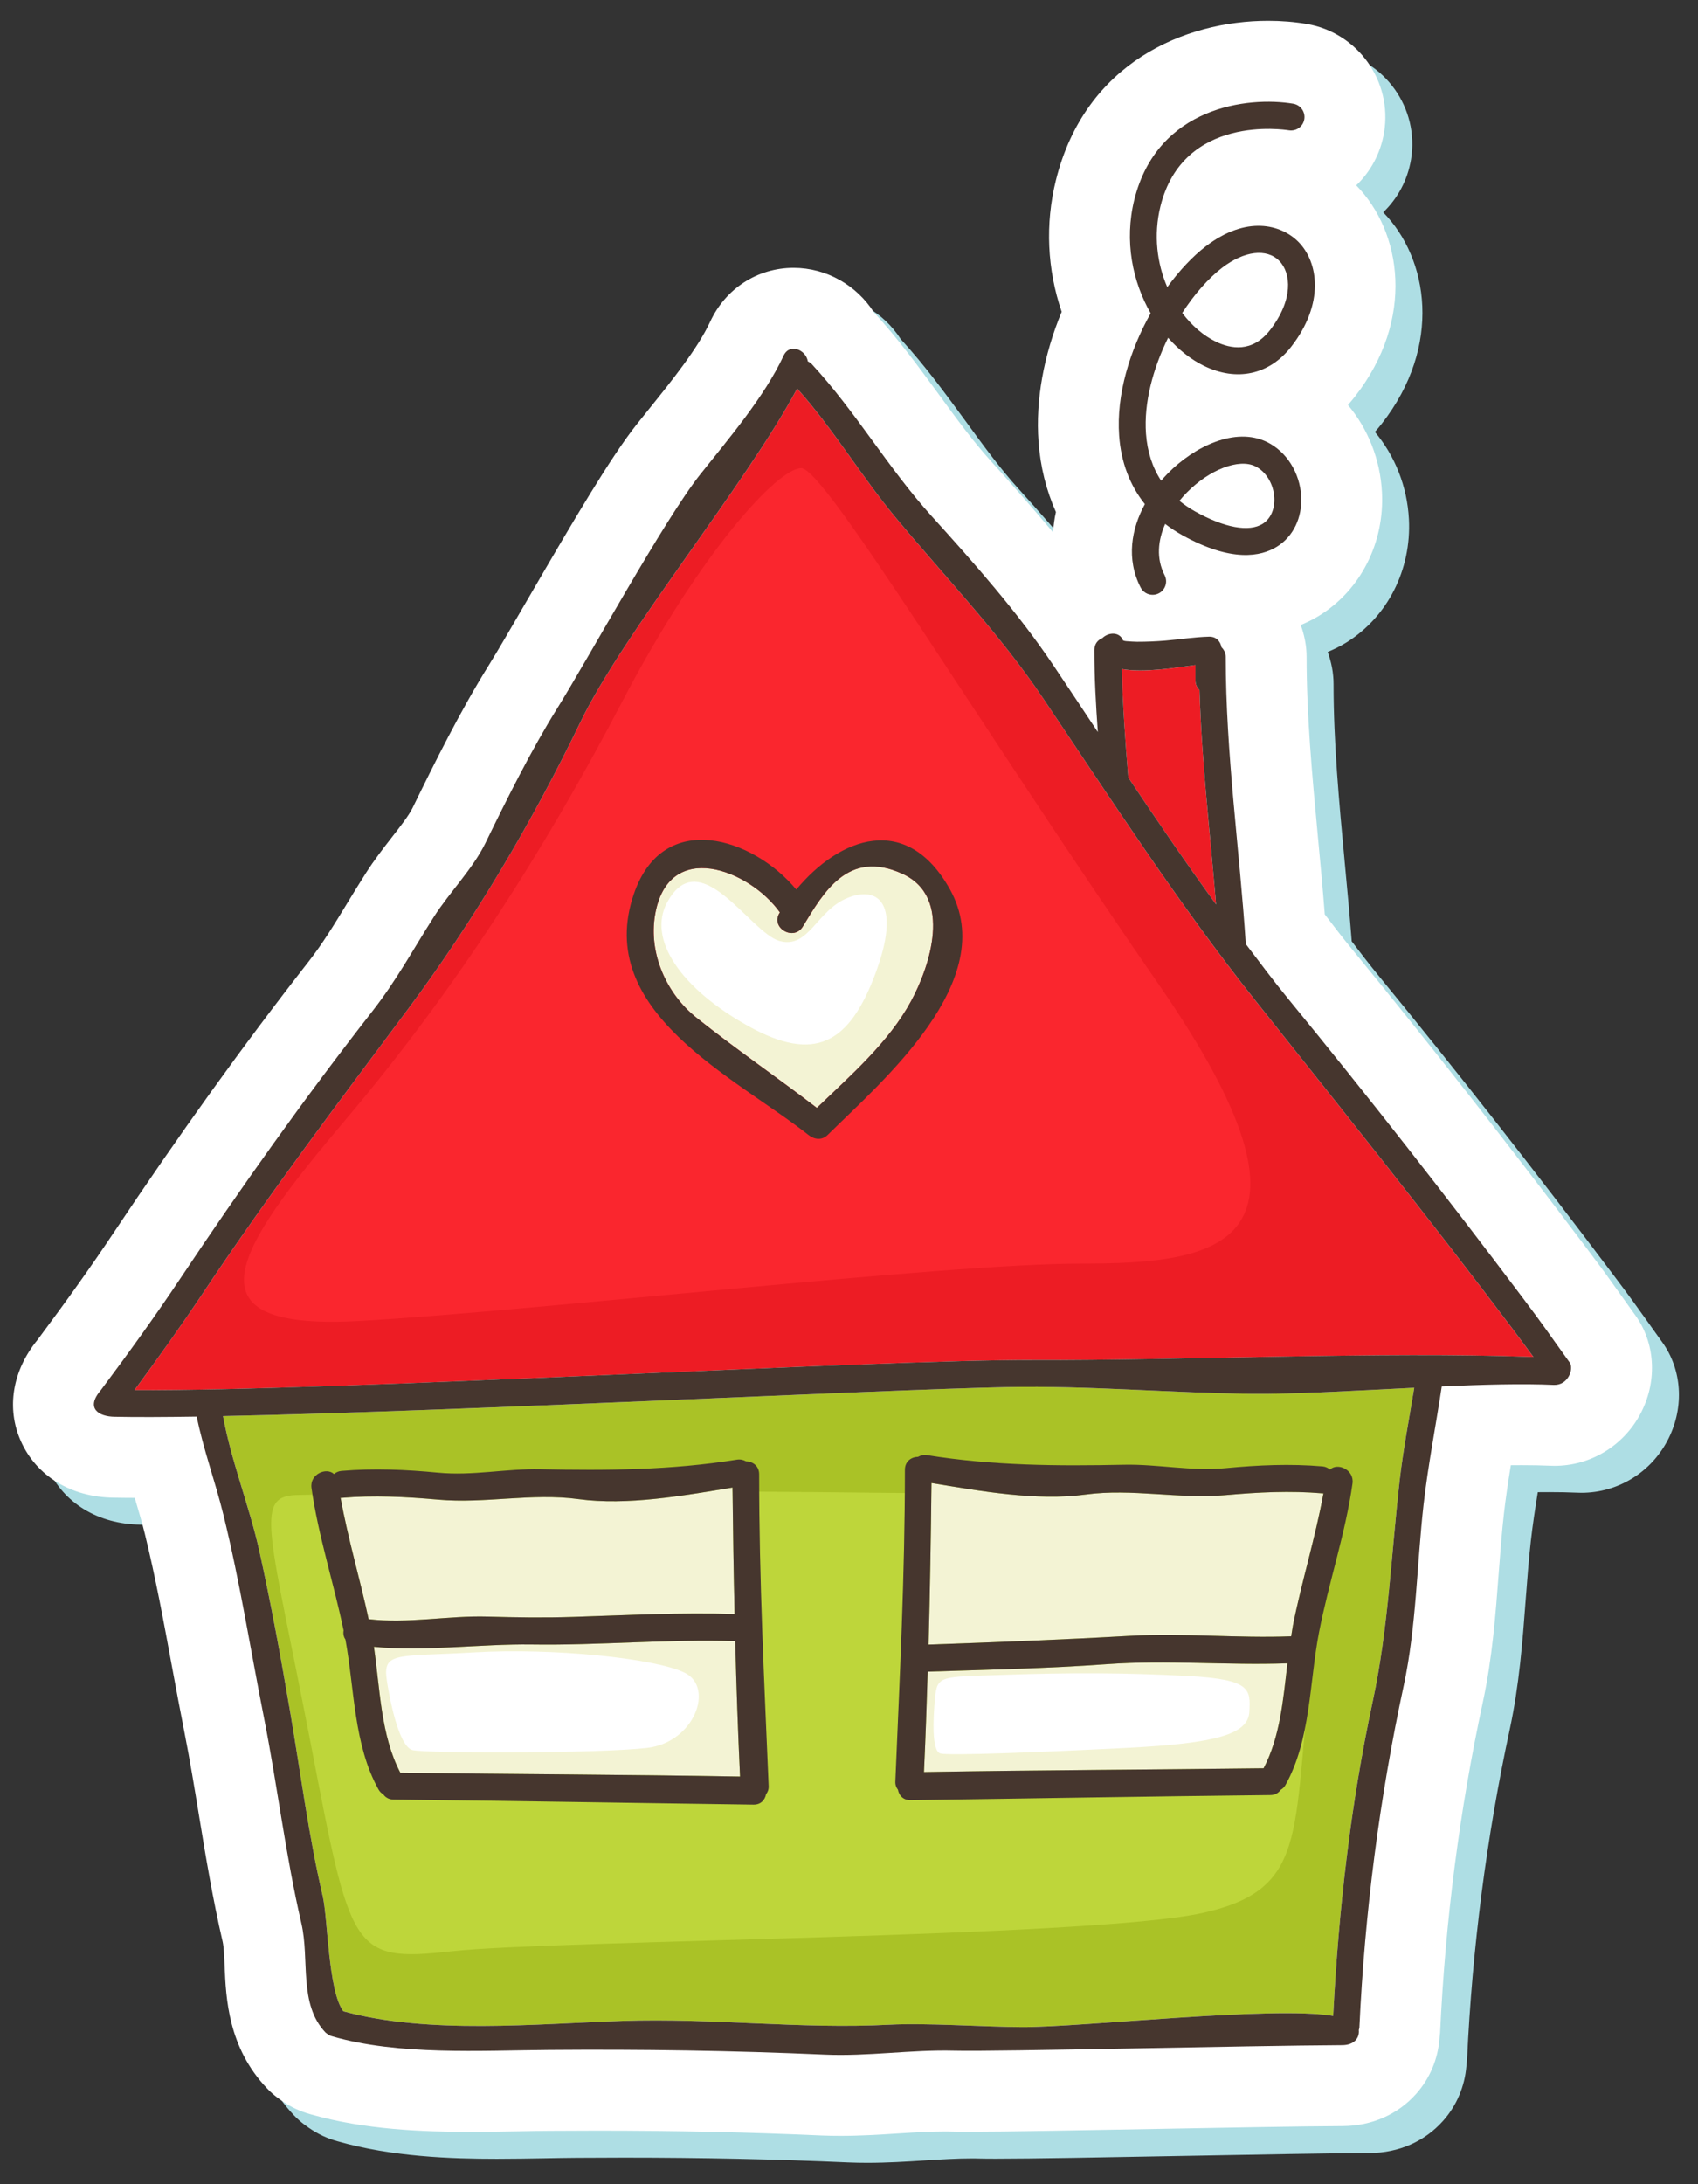
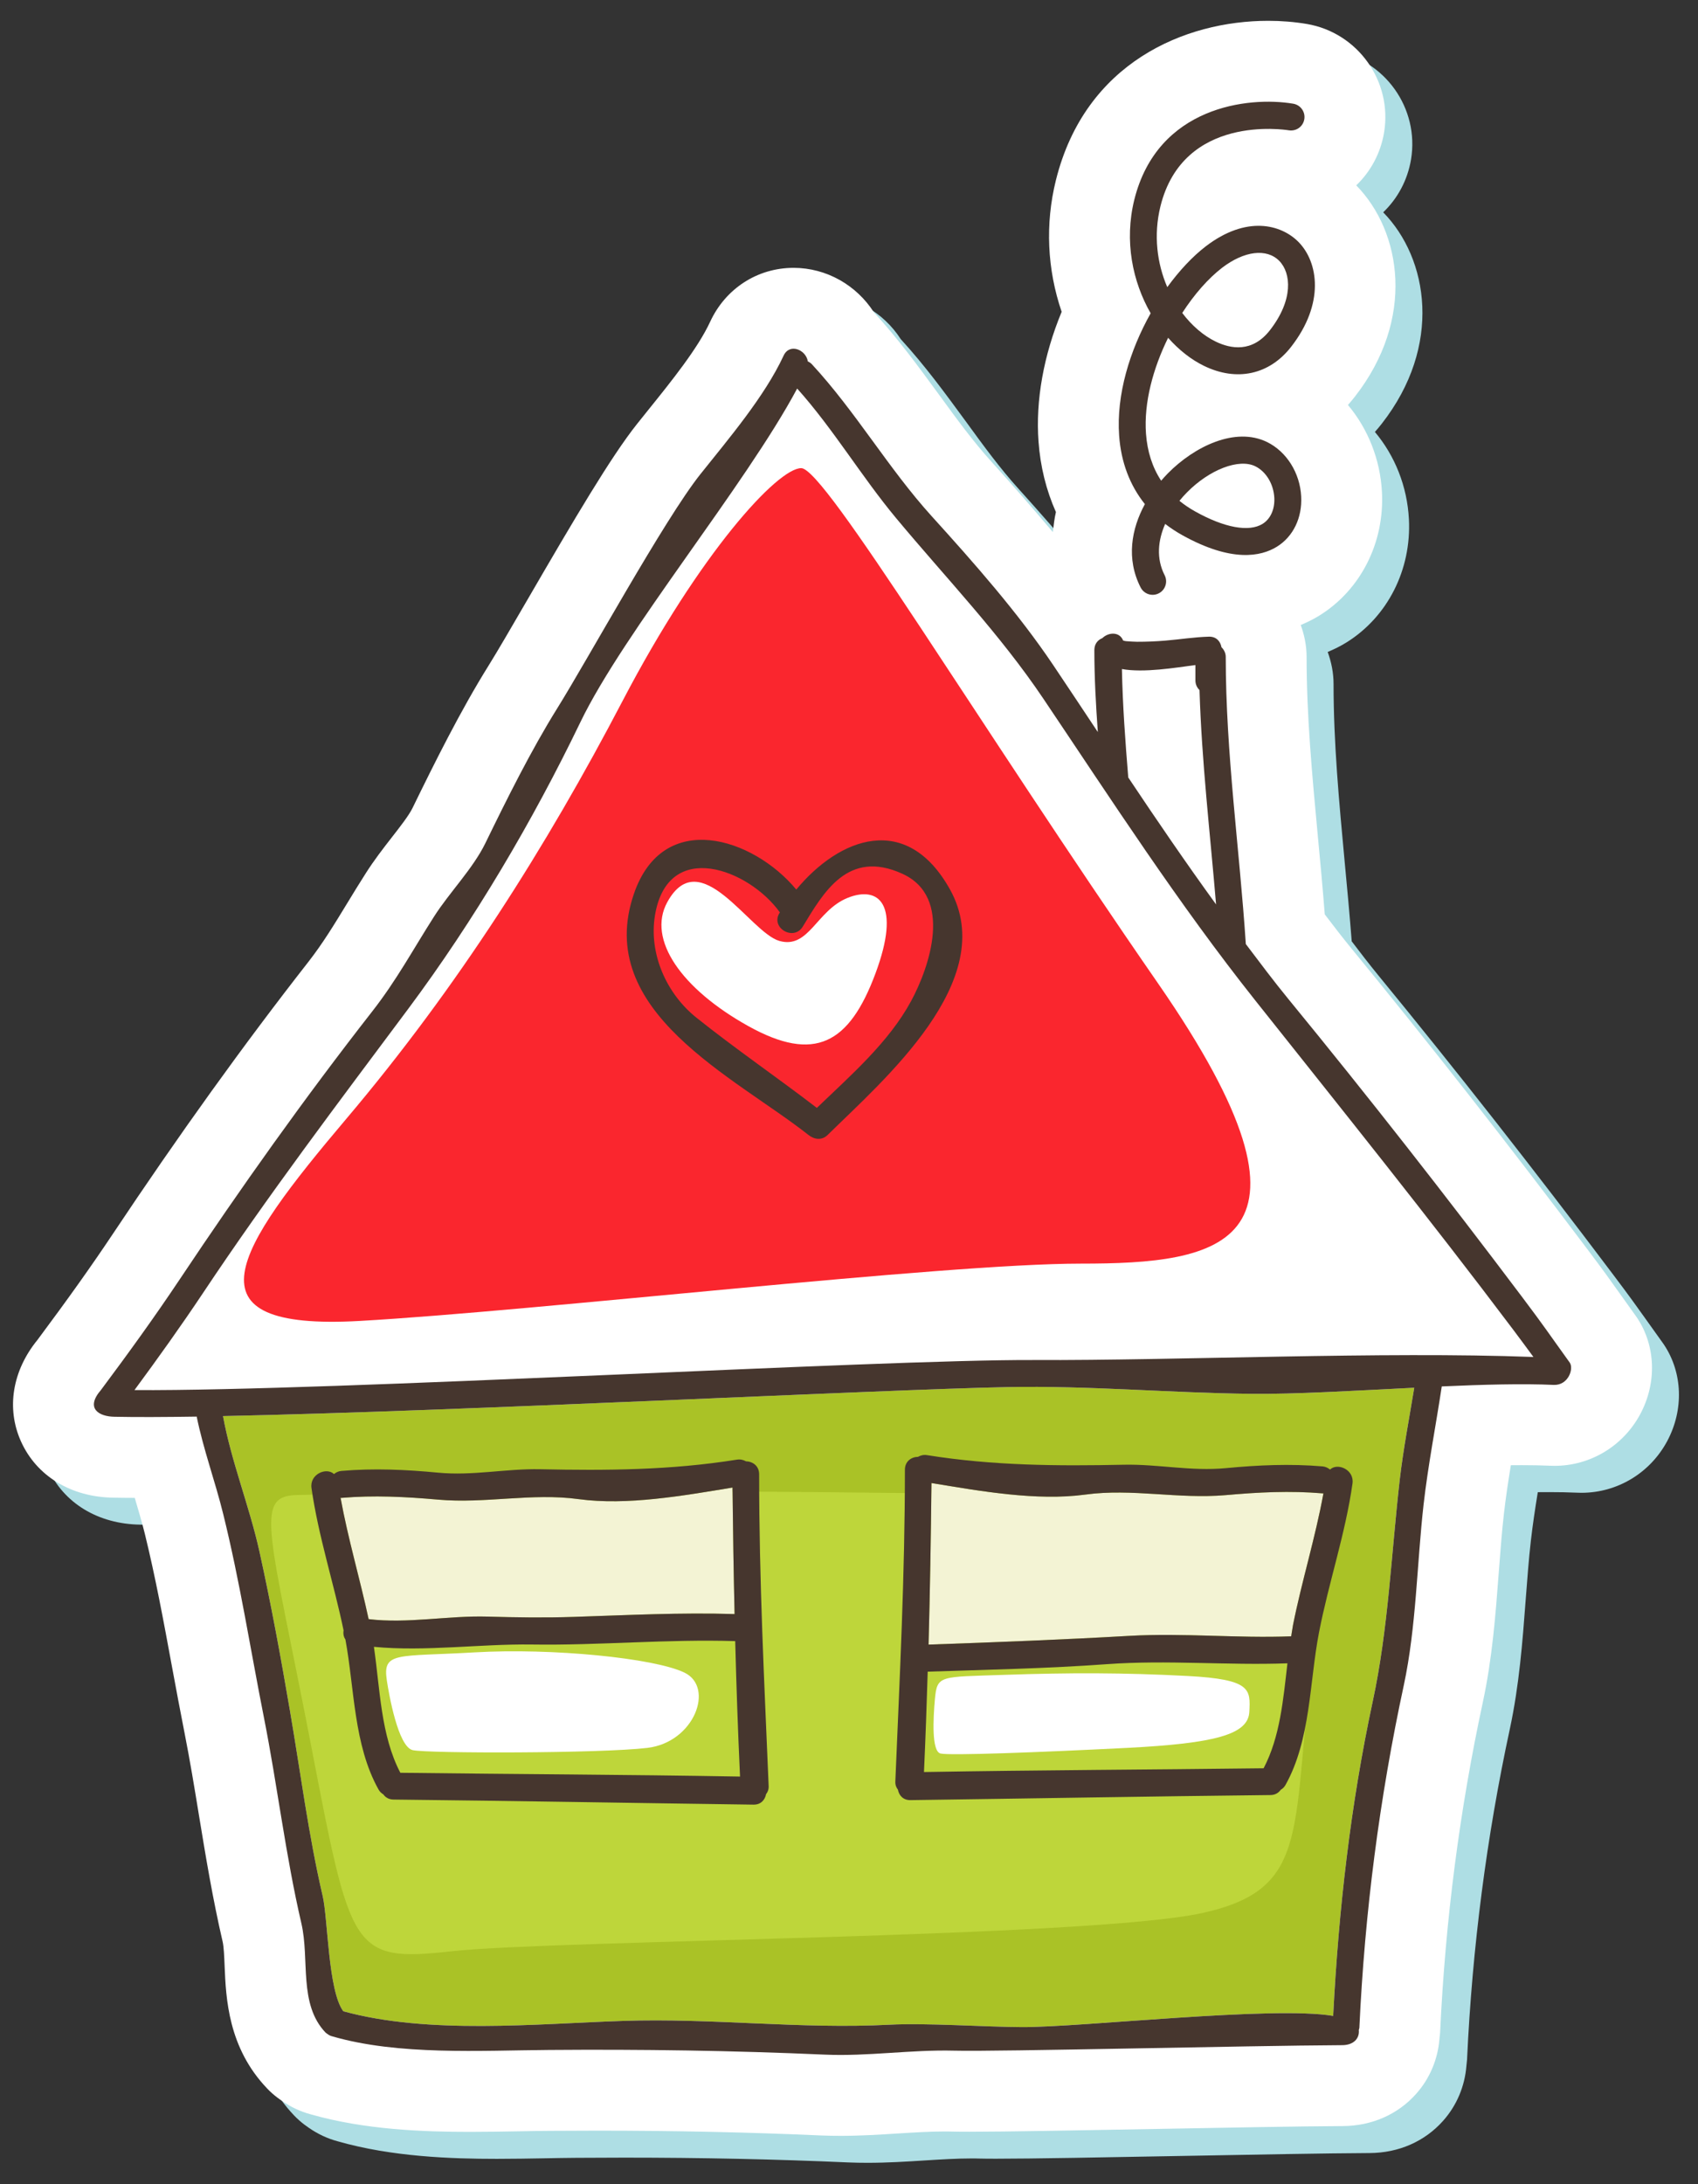
<svg xmlns="http://www.w3.org/2000/svg" width="63px" height="81px" viewBox="0 0 63 81">
  <rect x="0" y="0" width="63" height="81" fill="#333333" stroke="none" />
  <title>Group 25@1x</title>
  <desc>Created with Sketch.</desc>
  <g id="Page-1" stroke="none" stroke-width="1" fill="none" fill-rule="evenodd">
    <g id="Group-25" transform="translate(0.483, 0.772)">
      <path d="M19.746,79.267 C20.143,79.26 20.529,79.252 20.907,79.25 C21.499,79.246 22.088,79.243 22.677,79.243 C25.562,79.243 28.282,79.301 30.986,79.421 C31.225,79.431 31.462,79.435 31.699,79.435 C32.436,79.435 33.14,79.392 33.816,79.348 C34.433,79.31 35.012,79.273 35.561,79.273 C35.654,79.273 35.749,79.273 35.842,79.277 C35.996,79.281 36.207,79.283 36.47,79.283 C37.808,79.283 40.518,79.233 43.386,79.18 C46.036,79.131 48.778,79.08 50.335,79.073 C51.412,79.068 52.382,78.642 53.062,77.875 C53.566,77.309 53.865,76.593 53.924,75.843 C53.934,75.766 53.941,75.69 53.948,75.611 C54.141,71.452 54.674,67.343 55.534,63.354 C55.883,61.731 56.007,60.115 56.124,58.552 C56.183,57.788 56.236,57.065 56.316,56.365 C56.383,55.773 56.474,55.177 56.573,54.565 C56.713,54.564 56.849,54.563 56.978,54.563 C57.353,54.563 57.707,54.569 58.034,54.584 C58.078,54.585 58.149,54.588 58.194,54.588 C59.524,54.588 60.74,53.854 61.374,52.672 C61.996,51.51 61.949,50.139 61.257,49.098 C61.235,49.068 61.216,49.038 61.194,49.008 C60.927,48.637 60.739,48.372 60.581,48.15 C60.224,47.647 59.999,47.333 59.386,46.519 C56.403,42.562 53.544,38.918 50.641,35.38 C50.315,34.981 49.995,34.567 49.669,34.137 C49.592,33.158 49.503,32.184 49.412,31.236 C49.198,28.943 48.995,26.776 48.995,24.588 C48.995,24.183 48.915,23.784 48.778,23.406 C49.018,23.305 49.254,23.19 49.475,23.052 C51.003,22.102 51.887,20.352 51.791,18.483 C51.728,17.264 51.272,16.131 50.529,15.246 C50.618,15.147 50.703,15.043 50.786,14.938 C53.041,12.051 52.518,8.817 50.837,7.102 C51.368,6.593 51.74,5.916 51.87,5.141 C52.184,3.247 50.9,1.443 49.011,1.118 C48.544,1.039 48.062,1 47.569,1 C44.474,1 40.778,2.552 39.694,6.909 C39.29,8.535 39.37,10.22 39.907,11.791 C39.239,13.406 38.936,15.075 39.049,16.604 C39.115,17.529 39.335,18.411 39.694,19.217 C39.636,19.464 39.61,19.713 39.581,19.96 C38.828,19.065 38.062,18.19 37.308,17.356 C36.625,16.604 36.003,15.752 35.345,14.848 C34.607,13.842 33.849,12.801 32.934,11.801 C32.298,10.81 31.186,10.161 29.96,10.161 C28.621,10.161 27.436,10.927 26.865,12.161 C26.412,13.141 25.44,14.35 24.581,15.416 L24.153,15.95 C23.186,17.164 21.808,19.505 20.103,22.44 C19.525,23.434 18.981,24.372 18.643,24.914 C17.61,26.569 16.647,28.504 15.824,30.19 C15.69,30.467 15.361,30.887 15.045,31.293 C14.74,31.684 14.397,32.127 14.091,32.608 C13.849,32.986 13.624,33.356 13.4,33.723 C12.915,34.519 12.496,35.208 11.966,35.889 C9.544,38.985 7.165,42.295 4.69,46.008 C3.924,47.156 3.041,48.398 1.911,49.913 C0.975,51.056 0.744,52.456 1.295,53.681 C1.874,54.97 3.157,55.75 4.731,55.769 C4.963,55.773 5.228,55.777 5.517,55.777 C5.654,56.24 5.785,56.68 5.891,57.109 C6.287,58.722 6.588,60.348 6.904,62.069 C7.056,62.883 7.206,63.7 7.368,64.514 C7.566,65.519 7.731,66.519 7.904,67.579 C8.153,69.092 8.411,70.656 8.778,72.236 C8.82,72.421 8.837,72.777 8.85,73.122 C8.9,74.334 8.978,76.164 10.431,77.681 C10.545,77.802 10.673,77.914 10.806,78.016 C10.871,78.065 10.931,78.106 10.978,78.139 C11.311,78.369 11.67,78.538 12.049,78.638 C14.056,79.213 16.254,79.288 17.952,79.288 C18.559,79.288 19.161,79.277 19.746,79.267" id="Fill-34" fill="#AEDEE4" />
      <path d="M18.746,78.267 C19.143,78.26 19.529,78.252 19.907,78.25 C20.499,78.246 21.088,78.243 21.677,78.243 C24.562,78.243 27.282,78.301 29.986,78.421 C30.225,78.431 30.462,78.435 30.699,78.435 C31.436,78.435 32.14,78.392 32.816,78.348 C33.433,78.31 34.012,78.273 34.561,78.273 C34.654,78.273 34.749,78.273 34.842,78.277 C34.996,78.281 35.207,78.283 35.47,78.283 C36.808,78.283 39.518,78.233 42.386,78.18 C45.036,78.131 47.778,78.08 49.335,78.073 C50.412,78.068 51.382,77.642 52.062,76.875 C52.566,76.309 52.865,75.593 52.924,74.843 C52.934,74.766 52.941,74.69 52.948,74.611 C53.141,70.452 53.674,66.343 54.534,62.354 C54.883,60.731 55.007,59.115 55.124,57.552 C55.183,56.788 55.236,56.065 55.316,55.365 C55.383,54.773 55.474,54.177 55.573,53.565 C55.713,53.564 55.849,53.563 55.978,53.563 C56.353,53.563 56.707,53.569 57.034,53.584 C57.078,53.585 57.149,53.588 57.194,53.588 C58.524,53.588 59.74,52.854 60.374,51.672 C60.996,50.51 60.949,49.139 60.257,48.098 C60.235,48.068 60.216,48.038 60.194,48.008 C59.927,47.637 59.739,47.372 59.581,47.15 C59.224,46.647 58.999,46.333 58.386,45.519 C55.403,41.562 52.544,37.918 49.641,34.38 C49.315,33.981 48.995,33.567 48.669,33.137 C48.592,32.158 48.503,31.184 48.412,30.236 C48.198,27.943 47.995,25.776 47.995,23.588 C47.995,23.183 47.915,22.784 47.778,22.406 C48.018,22.305 48.254,22.19 48.475,22.052 C50.003,21.102 50.887,19.352 50.791,17.483 C50.728,16.264 50.272,15.131 49.529,14.246 C49.618,14.147 49.703,14.043 49.786,13.938 C52.041,11.051 51.518,7.817 49.837,6.102 C50.368,5.593 50.74,4.916 50.87,4.141 C51.184,2.247 49.9,0.443 48.011,0.118 C47.544,0.039 47.062,2.13162821e-14 46.569,2.13162821e-14 C43.474,2.13162821e-14 39.778,1.552 38.694,5.909 C38.29,7.535 38.37,9.22 38.907,10.791 C38.239,12.406 37.936,14.075 38.049,15.604 C38.115,16.529 38.335,17.411 38.694,18.217 C38.636,18.464 38.61,18.713 38.581,18.96 C37.828,18.065 37.062,17.19 36.308,16.356 C35.625,15.604 35.003,14.752 34.345,13.848 C33.607,12.842 32.849,11.801 31.934,10.801 C31.298,9.81 30.186,9.161 28.96,9.161 C27.621,9.161 26.436,9.927 25.865,11.161 C25.412,12.141 24.44,13.35 23.581,14.416 L23.153,14.95 C22.186,16.164 20.808,18.505 19.103,21.44 C18.525,22.434 17.981,23.372 17.643,23.914 C16.61,25.569 15.647,27.504 14.824,29.19 C14.69,29.467 14.361,29.887 14.045,30.293 C13.74,30.684 13.397,31.127 13.091,31.608 C12.849,31.986 12.624,32.356 12.4,32.723 C11.915,33.519 11.496,34.208 10.966,34.889 C8.544,37.985 6.165,41.295 3.69,45.008 C2.924,46.156 2.041,47.398 0.911,48.913 C-0.025,50.056 -0.256,51.456 0.295,52.681 C0.874,53.97 2.157,54.75 3.731,54.769 C3.963,54.773 4.228,54.777 4.517,54.777 C4.654,55.24 4.785,55.68 4.891,56.109 C5.287,57.722 5.587,59.348 5.904,61.069 C6.056,61.883 6.206,62.7 6.368,63.514 C6.566,64.519 6.731,65.519 6.904,66.579 C7.153,68.092 7.411,69.656 7.778,71.236 C7.82,71.421 7.837,71.777 7.85,72.122 C7.9,73.334 7.978,75.164 9.431,76.681 C9.545,76.802 9.673,76.914 9.806,77.016 C9.871,77.065 9.931,77.106 9.978,77.139 C10.311,77.369 10.67,77.538 11.049,77.638 C13.056,78.213 15.254,78.288 16.952,78.288 C17.559,78.288 18.161,78.277 18.746,78.267" id="Fill-90" fill="#FFFFFF" />
      <path d="M36.89,50.668 C32.124,50.762 16.461,51.568 7.79,51.743 C8.099,53.431 8.778,55.113 9.14,56.752 C9.574,58.713 9.936,60.685 10.274,62.666 C10.668,64.968 10.959,67.266 11.489,69.541 C11.686,70.385 11.687,73.047 12.252,73.814 C15.404,74.684 19.407,74.28 22.619,74.173 C25.944,74.06 29.206,74.485 32.519,74.314 C33.899,74.243 36.043,74.397 37.432,74.401 C39.649,74.412 46.764,73.607 48.981,73.987 C49.182,70.068 49.623,66.163 50.449,62.324 C51.028,59.639 51.139,56.817 51.453,54.089 C51.584,52.949 51.805,51.822 51.989,50.692 C49.782,50.801 47.539,50.938 45.944,50.918 C42.923,50.885 39.914,50.609 36.89,50.668" id="Fill-706" fill="#AAC226" />
-       <path d="M46.086,36.325 C43.239,32.744 40.772,28.921 38.227,25.137 C36.606,22.727 34.613,20.664 32.765,18.444 C31.473,16.891 30.44,15.144 29.094,13.638 C27.173,17.231 22.664,22.663 21.051,26.01 C19.278,29.681 17.109,33.36 14.668,36.634 C12.062,40.128 9.47,43.546 7.051,47.177 C6.238,48.393 5.38,49.594 4.506,50.78 C11.869,50.826 32.069,49.641 37.859,49.665 C43.239,49.688 50.805,49.34 56.41,49.552 C56.161,49.215 55.915,48.878 55.664,48.546 C52.539,44.397 49.318,40.391 46.086,36.325" id="Fill-708" fill="#ED1C24" />
-       <path d="M44.636,32.769 C44.414,30.127 44.103,27.489 44.022,24.821 C43.927,24.729 43.869,24.604 43.869,24.464 L43.869,23.891 C43.128,23.99 41.952,24.188 41.143,24.04 C41.169,25.387 41.269,26.725 41.377,28.06 C42.437,29.647 43.515,31.223 44.636,32.769" id="Fill-710" fill="#ED1C24" />
      <path d="M22.62,25.214 C19.79,30.629 16.495,35.839 12.37,40.714 C8.245,45.589 6.245,48.589 12.87,48.214 C19.495,47.839 34.495,46.089 39.62,46.089 C44.745,46.089 49.245,45.464 42.495,35.714 C35.745,25.964 30.12,16.589 29.245,16.589 C28.37,16.589 25.495,19.714 22.62,25.214" id="Fill-712" fill="#FA262E" />
      <path d="M10.453,54.673 C10.453,54.673 18.786,54.422 32.286,54.589 C45.786,54.756 49.203,53.339 48.286,60.173 C47.37,67.006 48.286,69.256 44.12,70.173 C39.953,71.089 20.036,71.172 16.286,71.589 C12.536,72.006 12.536,71.589 11.036,63.839 C9.536,56.089 8.953,54.756 10.453,54.673" id="Fill-714" fill="#BED63A" />
      <path d="M43.381,10.834 C43.738,11.306 44.168,11.675 44.623,11.896 C45.18,12.166 45.978,12.313 46.632,11.477 C47.51,10.352 47.427,9.354 46.978,8.9 C46.511,8.43 45.682,8.53 44.86,9.158 C44.345,9.555 43.827,10.143 43.381,10.834 M43.277,17.801 C43.455,17.946 43.65,18.078 43.864,18.197 C44.948,18.802 45.86,18.968 46.364,18.654 C46.656,18.473 46.819,18.11 46.797,17.688 C46.769,17.176 46.492,16.717 46.09,16.519 C45.485,16.223 44.394,16.639 43.558,17.487 C43.461,17.585 43.367,17.689 43.277,17.801 M42.283,21.287 C42.102,21.287 41.926,21.188 41.837,21.014 C41.294,19.951 41.494,18.843 41.995,17.923 C41.437,17.227 41.11,16.368 41.04,15.385 C40.93,13.864 41.437,12.221 42.209,10.846 C41.539,9.676 41.223,8.172 41.603,6.633 C42.465,3.175 45.836,2.794 47.499,3.074 C47.774,3.121 47.955,3.379 47.91,3.65 C47.864,3.922 47.613,4.104 47.334,4.06 C47.176,4.035 43.423,3.456 42.573,6.875 C42.308,7.95 42.448,9.002 42.826,9.877 C43.274,9.262 43.764,8.739 44.253,8.364 C45.765,7.206 47.048,7.551 47.69,8.197 C48.436,8.95 48.669,10.491 47.419,12.092 C46.613,13.126 45.403,13.389 44.186,12.795 C43.711,12.564 43.256,12.206 42.857,11.755 C42.301,12.883 41.952,14.16 42.036,15.312 C42.086,15.98 42.274,16.562 42.599,17.055 C42.68,16.96 42.761,16.871 42.845,16.785 C43.826,15.789 45.348,15.043 46.528,15.621 C47.253,15.976 47.749,16.767 47.794,17.637 C47.836,18.43 47.498,19.127 46.894,19.502 C46.302,19.868 45.212,20.093 43.378,19.072 C43.152,18.945 42.944,18.808 42.748,18.657 C42.482,19.262 42.408,19.934 42.728,20.56 C42.853,20.806 42.756,21.107 42.51,21.232 C42.437,21.269 42.36,21.287 42.283,21.287" id="Fill-716" fill="#46362E" />
-       <path d="M19.245,60.214 C17.341,60.188 15.294,60.483 13.39,60.3 C13.618,61.864 13.643,63.583 14.371,64.971 C18.707,65.026 22.644,65.035 26.974,65.11 C26.894,63.391 26.838,61.738 26.795,60.088 C24.275,60.009 21.765,60.252 19.245,60.214" id="Fill-718" fill="#F3F3D4" />
      <path d="M20.986,54.823 C19.249,54.586 17.525,54.998 15.769,54.842 C14.566,54.735 13.386,54.674 12.182,54.777 C12.17,54.779 12.165,54.773 12.153,54.773 C12.426,56.285 12.87,57.769 13.194,59.273 C14.632,59.448 16.154,59.137 17.602,59.179 C18.666,59.211 19.728,59.225 20.794,59.19 C22.787,59.127 24.778,59.022 26.772,59.086 C26.736,57.547 26.712,56.001 26.695,54.393 C24.871,54.694 22.786,55.067 20.986,54.823" id="Fill-720" fill="#F3F3D4" />
-       <path d="M40.587,60.944 C38.36,61.106 36.16,61.148 33.937,61.221 C33.9,62.444 33.857,63.673 33.798,64.944 C38.127,64.869 42.065,64.859 46.399,64.804 C47.01,63.643 47.127,62.253 47.283,60.913 C45.052,60.994 42.836,60.781 40.587,60.944" id="Fill-722" fill="#F3F3D4" />
      <path d="M47.49,59.497 C47.816,57.859 48.323,56.247 48.62,54.607 C48.607,54.605 48.602,54.61 48.591,54.609 C47.386,54.506 46.206,54.566 45.003,54.673 C43.246,54.83 41.524,54.418 39.786,54.654 C37.986,54.899 35.9,54.526 34.077,54.226 C34.055,56.283 34.022,58.246 33.969,60.217 C36.46,60.131 38.936,60.035 41.43,59.893 C43.441,59.78 45.424,59.988 47.423,59.91 C47.444,59.771 47.466,59.633 47.49,59.497" id="Fill-724" fill="#F3F3D4" />
-       <path d="M32.996,31.631 C30.971,30.706 30.066,32.339 29.302,33.592 C28.966,34.141 28.1,33.639 28.437,33.088 C28.441,33.08 28.448,33.072 28.453,33.065 C27.315,31.468 24.298,30.306 23.819,33.168 C23.581,34.596 24.246,36.081 25.356,36.968 C26.811,38.131 28.349,39.18 29.824,40.314 C31.077,39.11 32.493,37.881 33.319,36.356 C33.999,35.102 34.899,32.497 32.996,31.631" id="Fill-726" fill="#F3F3D4" />
      <path d="M24.275,32.684 C23.515,34.069 24.807,35.902 27.275,37.277 C29.745,38.652 31.025,37.934 31.995,35.339 C32.963,32.746 32.12,32.059 30.962,32.527 C29.807,32.996 29.525,34.434 28.432,34.121 C27.338,33.809 25.495,30.464 24.275,32.684" id="Fill-728" fill="#FFFFFF" />
      <path d="M13.87,61.548 C13.945,62.048 14.286,64.006 14.828,64.131 C15.37,64.256 21.786,64.256 23.536,64.048 C25.286,63.839 26.036,61.798 24.911,61.256 C23.786,60.714 19.995,60.339 17.12,60.506 C14.245,60.673 13.703,60.464 13.87,61.548" id="Fill-730" fill="#FFFFFF" />
      <path d="M34.203,62.256 C34.14,62.963 34.078,64.173 34.411,64.256 C34.745,64.339 38.036,64.214 41.328,64.048 C44.62,63.881 45.827,63.547 45.87,62.714 C45.911,61.881 45.953,61.506 43.578,61.381 C41.203,61.256 39.203,61.256 36.786,61.339 C34.37,61.423 34.286,61.339 34.203,62.256" id="Fill-732" fill="#FFFFFF" />
      <path d="M14.371,64.971 C13.643,63.583 13.618,61.865 13.39,60.3 C15.294,60.483 17.341,60.188 19.245,60.214 C21.765,60.252 24.275,60.009 26.795,60.088 C26.838,61.739 26.894,63.391 26.974,65.111 C22.644,65.035 18.707,65.026 14.371,64.971 M12.183,54.777 C13.387,54.673 14.566,54.735 15.769,54.841 C17.525,54.997 19.249,54.585 20.986,54.823 C22.786,55.067 24.871,54.694 26.695,54.393 C26.712,56 26.736,57.546 26.772,59.085 C24.778,59.022 22.787,59.126 20.794,59.19 C19.728,59.225 18.666,59.21 17.602,59.179 C16.154,59.137 14.632,59.448 13.194,59.273 C12.87,57.769 12.427,56.284 12.153,54.773 C12.165,54.773 12.17,54.779 12.183,54.777 M27.683,53.902 C27.683,53.585 27.44,53.426 27.194,53.42 C27.1,53.368 26.99,53.338 26.861,53.358 C24.404,53.751 22.024,53.766 19.558,53.714 C18.282,53.689 17.061,53.964 15.769,53.841 C14.569,53.727 13.386,53.673 12.183,53.777 C12.069,53.787 11.981,53.834 11.909,53.893 C11.628,53.629 11.003,53.894 11.074,54.41 C11.327,56.193 11.899,57.926 12.265,59.692 C12.245,59.812 12.265,59.93 12.332,60.025 C12.67,61.848 12.636,63.94 13.562,65.592 C13.61,65.676 13.67,65.731 13.736,65.769 C13.816,65.881 13.94,65.963 14.12,65.964 C18.695,66.013 22.904,66.091 27.474,66.152 C27.75,66.156 27.9,65.973 27.94,65.764 C28,65.688 28.041,65.592 28.036,65.464 C27.871,61.521 27.683,57.856 27.683,53.902" id="Fill-734" fill="#46362E" />
      <path d="M47.49,59.497 C47.466,59.633 47.444,59.771 47.423,59.91 C45.424,59.988 43.441,59.78 41.43,59.893 C38.936,60.035 36.46,60.131 33.969,60.217 C34.022,58.246 34.055,56.283 34.077,54.226 C35.9,54.526 37.986,54.899 39.786,54.654 C41.524,54.418 43.246,54.83 45.003,54.673 C46.206,54.566 47.386,54.506 48.591,54.609 C48.602,54.61 48.607,54.605 48.62,54.607 C48.323,56.247 47.816,57.859 47.49,59.497 M46.4,64.804 C42.065,64.858 38.128,64.868 33.799,64.943 C33.857,63.673 33.9,62.443 33.937,61.221 C36.161,61.147 38.361,61.105 40.588,60.943 C42.837,60.78 45.052,60.993 47.284,60.912 C47.128,62.252 47.011,63.643 46.4,64.804 M48.864,53.726 C48.791,53.667 48.703,53.62 48.591,53.609 C47.386,53.506 46.203,53.559 45.003,53.673 C43.712,53.797 42.49,53.521 41.216,53.547 C38.749,53.598 36.368,53.584 33.911,53.191 C33.782,53.17 33.673,53.201 33.578,53.254 C33.332,53.258 33.091,53.418 33.091,53.734 C33.091,57.688 32.9,61.353 32.736,65.297 C32.731,65.426 32.772,65.518 32.832,65.597 C32.871,65.806 33.022,65.989 33.299,65.985 C37.868,65.923 42.077,65.846 46.653,65.797 C46.832,65.796 46.956,65.714 47.036,65.601 C47.102,65.562 47.162,65.51 47.21,65.426 C48.153,63.745 48.098,61.607 48.456,59.764 C48.815,57.914 49.436,56.105 49.698,54.243 C49.769,53.728 49.144,53.46 48.864,53.726" id="Fill-736" fill="#46362E" />
      <path d="M37.86,49.664 C32.07,49.641 11.87,50.825 4.506,50.779 C5.381,49.593 6.239,48.393 7.051,47.176 C9.47,43.545 12.062,40.127 14.669,36.633 C17.11,33.359 19.279,29.681 21.051,26.009 C22.665,22.662 27.173,17.23 29.094,13.637 C30.441,15.143 31.473,16.891 32.765,18.443 C34.614,20.663 36.606,22.727 38.227,25.137 C40.772,28.92 43.24,32.743 46.087,36.324 C49.319,40.391 52.54,44.396 55.665,48.545 C55.916,48.877 56.162,49.214 56.411,49.551 C50.805,49.339 43.24,49.687 37.86,49.664 M51.453,54.089 C51.139,56.817 51.028,59.639 50.449,62.324 C49.624,66.163 49.182,70.068 48.981,73.987 C46.764,73.607 39.649,74.412 37.432,74.402 C36.044,74.396 33.899,74.243 32.519,74.314 C29.207,74.485 25.944,74.06 22.62,74.173 C19.407,74.28 15.404,74.684 12.253,73.814 C11.687,73.047 11.686,70.385 11.489,69.541 C10.96,67.266 10.669,64.968 10.274,62.666 C9.936,60.685 9.574,58.713 9.14,56.752 C8.778,55.113 8.099,53.431 7.791,51.743 C16.462,51.568 32.125,50.762 36.89,50.668 C39.915,50.609 42.923,50.885 45.944,50.918 C47.54,50.937 49.782,50.801 51.989,50.692 C51.805,51.822 51.585,52.949 51.453,54.089 M41.143,24.039 C41.953,24.187 43.129,23.989 43.87,23.891 L43.87,24.464 C43.87,24.603 43.927,24.728 44.022,24.82 C44.103,27.488 44.415,30.127 44.636,32.768 C43.515,31.223 42.437,29.646 41.378,28.06 C41.269,26.725 41.17,25.387 41.143,24.039 M57.76,49.762 C56.911,48.584 56.856,48.475 55.989,47.324 C53.157,43.564 50.308,39.923 47.323,36.282 C46.775,35.614 46.26,34.925 45.74,34.238 C45.506,30.695 44.996,27.173 44.995,23.589 C44.995,23.449 44.932,23.322 44.837,23.23 C44.798,23.018 44.649,22.831 44.37,22.839 C43.831,22.853 43.291,22.941 42.754,22.985 C42.407,23.014 42.057,23.029 41.707,23.028 C41.581,23.026 41.452,23.018 41.324,23.008 C41.246,23.002 41.21,22.989 41.187,22.98 C41.058,22.651 40.65,22.666 40.416,22.893 C40.25,22.959 40.12,23.105 40.12,23.339 C40.12,24.359 40.177,25.368 40.249,26.376 C39.698,25.547 39.149,24.718 38.594,23.893 C37.284,21.945 35.657,20.105 34.082,18.368 C32.469,16.587 31.272,14.5 29.639,12.735 C29.591,12.685 29.541,12.654 29.489,12.629 C29.423,12.199 28.811,11.937 28.59,12.418 C27.889,13.931 26.532,15.522 25.5,16.817 C24.166,18.493 21.323,23.685 20.187,25.504 C19.227,27.042 18.315,28.876 17.522,30.504 C17.061,31.445 16.19,32.326 15.62,33.221 C14.841,34.439 14.236,35.574 13.328,36.735 C10.805,39.964 8.462,43.26 6.186,46.671 C5.262,48.056 4.273,49.423 3.265,50.772 C2.666,51.464 3.196,51.762 3.766,51.768 C4.574,51.785 5.608,51.78 6.815,51.762 C7.062,52.982 7.5,54.159 7.802,55.389 C8.419,57.885 8.812,60.414 9.311,62.931 C9.815,65.477 10.111,68.026 10.699,70.556 C11.011,71.901 10.585,73.547 11.599,74.609 C11.603,74.616 11.611,74.617 11.618,74.622 C11.632,74.637 11.653,74.647 11.67,74.66 C11.724,74.701 11.782,74.73 11.838,74.743 C14.298,75.459 17.353,75.268 19.882,75.25 C23.335,75.223 26.68,75.271 30.12,75.423 C31.713,75.493 33.319,75.235 34.919,75.276 C36.555,75.318 45.807,75.089 49.32,75.072 C49.736,75.07 49.966,74.825 49.932,74.508 C49.937,74.479 49.952,74.455 49.953,74.423 C50.153,70.141 50.699,65.913 51.602,61.723 C52.066,59.558 52.087,57.226 52.335,55.026 C52.503,53.556 52.79,52.103 53.01,50.643 C54.552,50.574 56.022,50.534 57.17,50.587 C57.698,50.605 57.916,49.996 57.76,49.762" id="Fill-738" fill="#46362E" />
      <path d="M33.319,36.356 C32.493,37.881 31.077,39.11 29.824,40.314 C28.348,39.18 26.811,38.131 25.356,36.968 C24.246,36.082 23.581,34.596 23.819,33.168 C24.298,30.306 27.315,31.468 28.453,33.065 C28.448,33.073 28.441,33.081 28.437,33.088 C28.099,33.639 28.965,34.141 29.301,33.592 C30.066,32.339 30.97,30.707 32.996,31.631 C34.899,32.498 33.999,35.102 33.319,36.356 M34.764,32.213 C33.159,29.335 30.666,30.281 29.061,32.217 C27.46,30.289 24.121,29.214 23.036,32.377 C21.536,36.744 26.765,39.152 29.515,41.319 C29.731,41.489 30.011,41.527 30.223,41.319 C32.26,39.31 36.64,35.582 34.764,32.213" id="Fill-740" fill="#46362E" />
    </g>
  </g>
</svg>